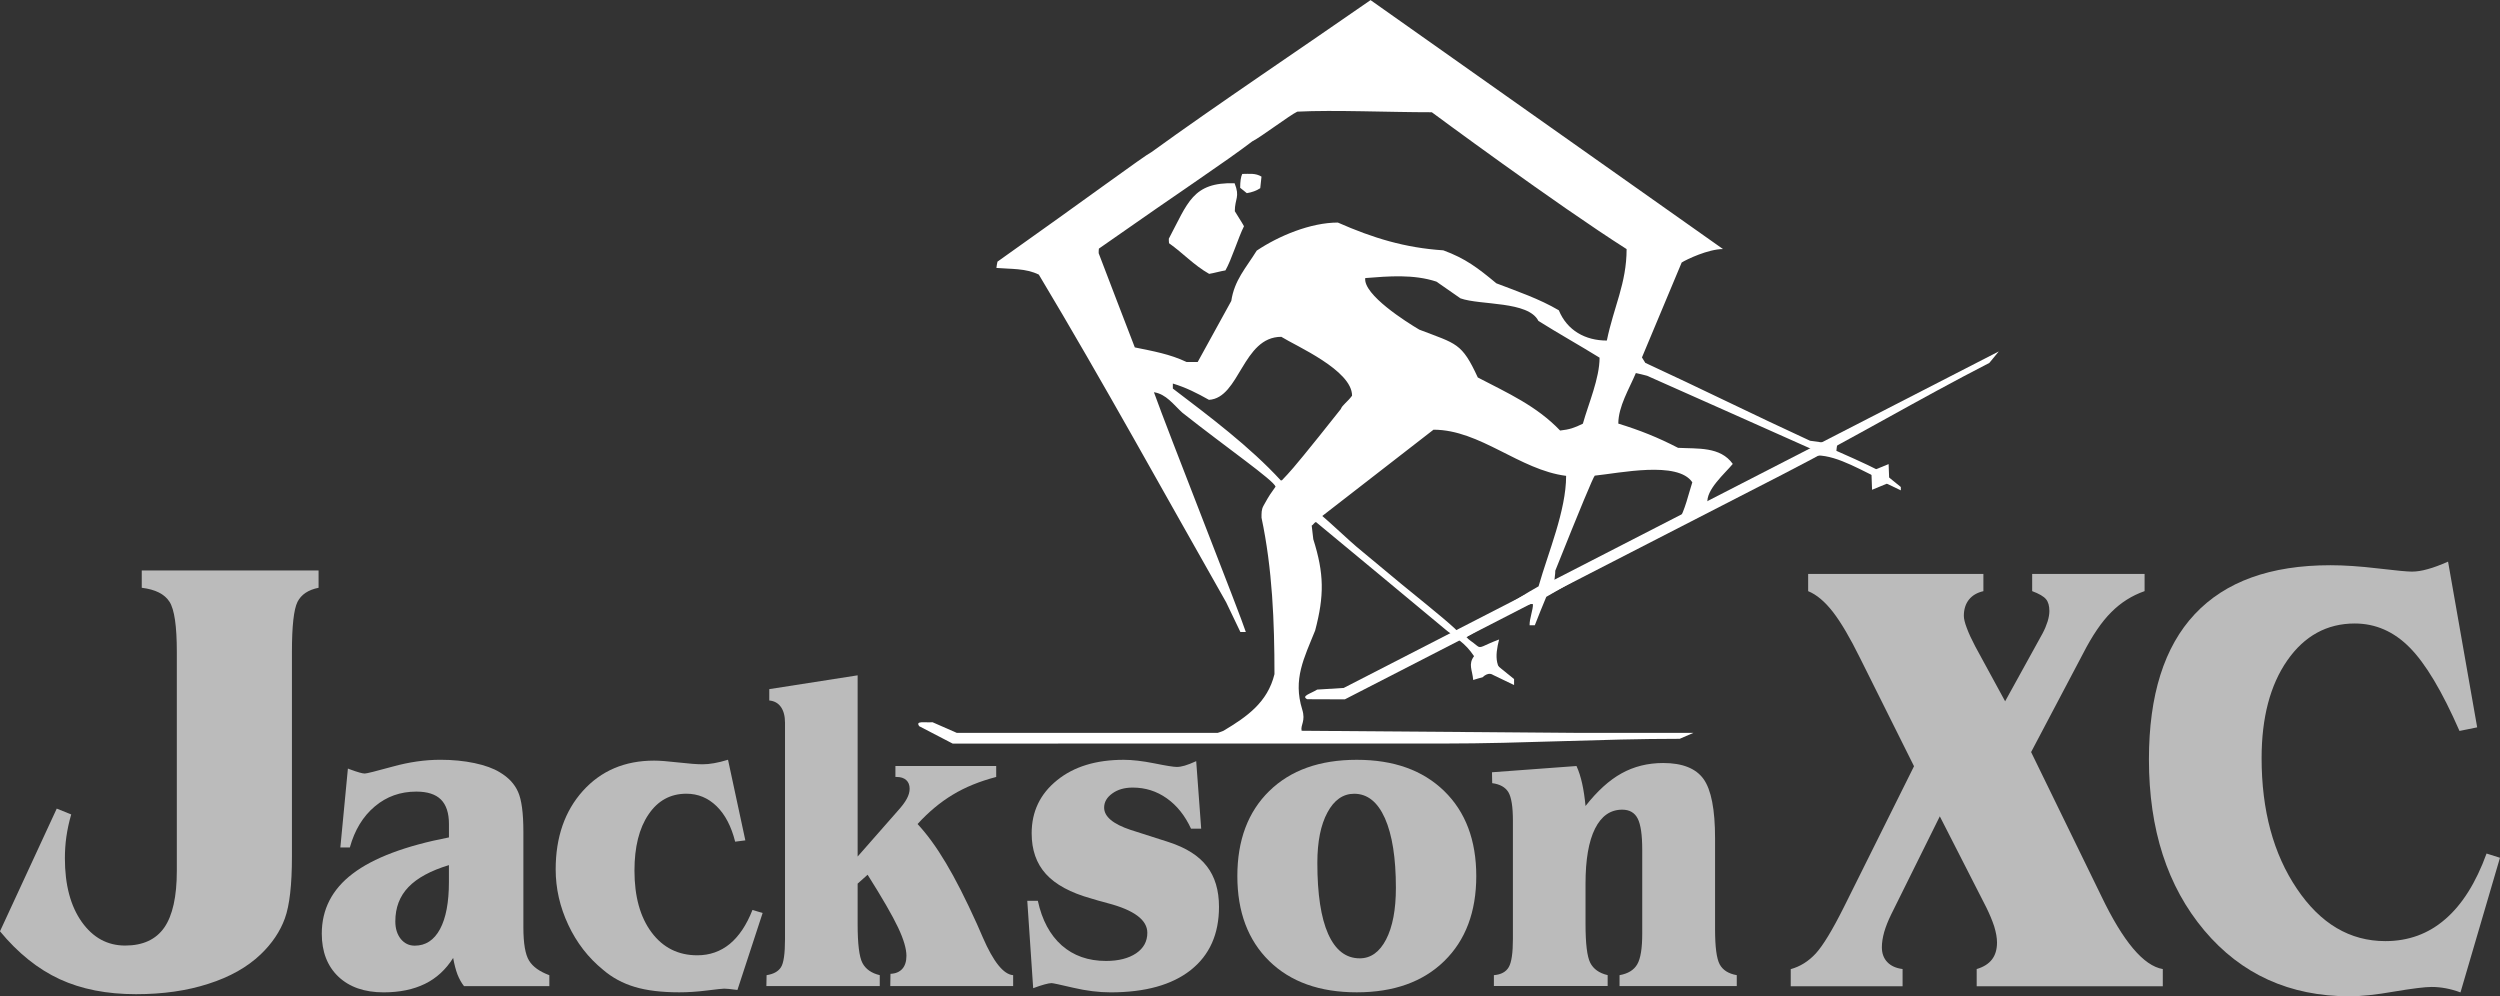
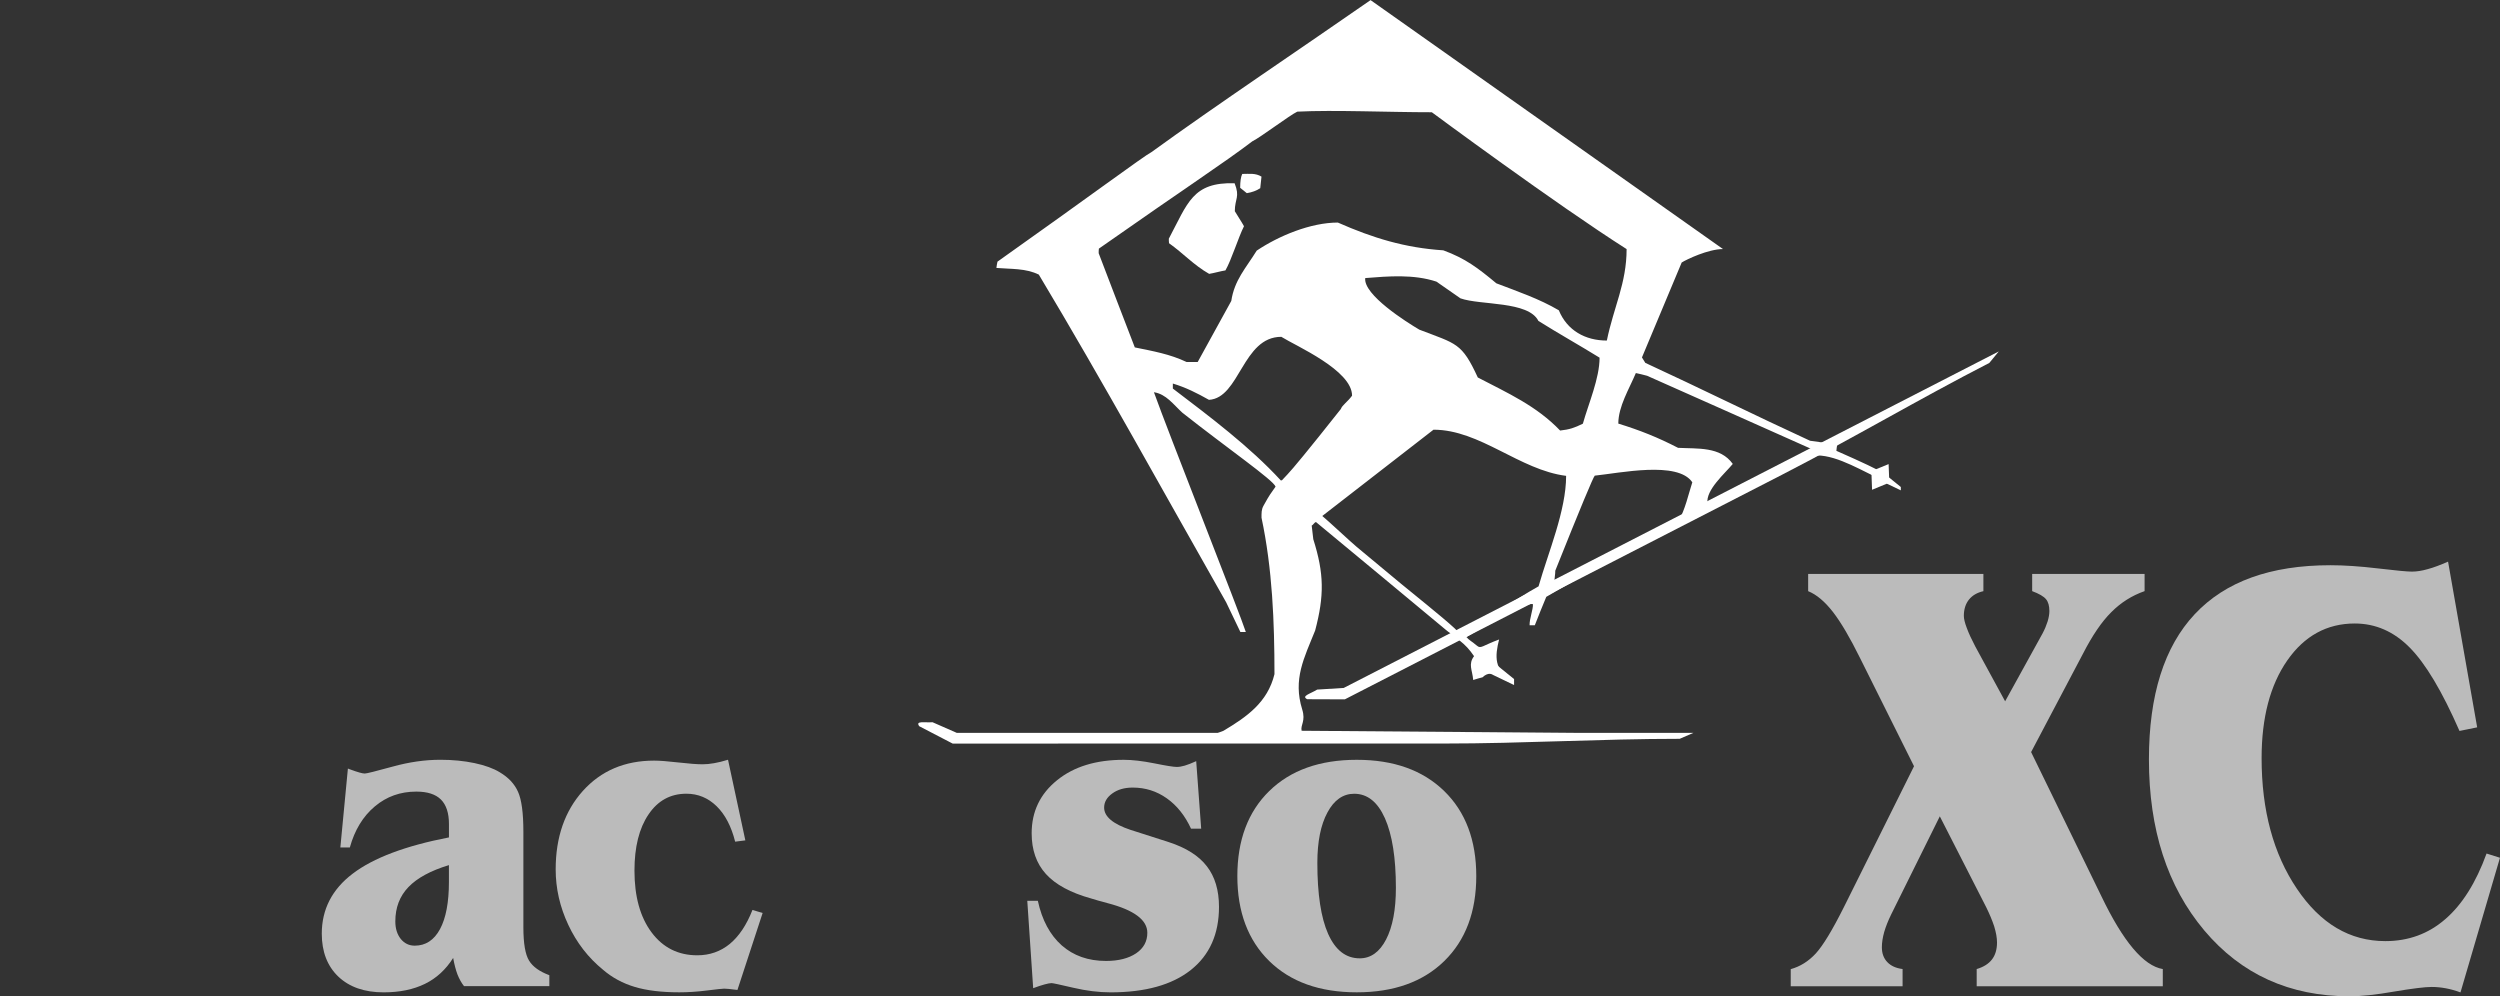
<svg xmlns="http://www.w3.org/2000/svg" id="Layer_2" data-name="Layer 2" viewBox="0 0 708.47 282.35">
  <rect x="0" y="0" width="708.47" height="282.35" fill="#333333" stroke="none" />
  <defs>
    <style> .cls-1 { fill: #fff; fill-rule: evenodd; } .cls-2 { fill: #bbb; } </style>
  </defs>
  <g id="Layer_1-2" data-name="Layer 1">
-     <path class="cls-2" d="M0,263.91l16.08-34.76,4.1,1.65c-.63,2.17-1.08,4.29-1.37,6.31-.29,2.03-.42,4.09-.42,6.14,0,7.52,1.6,13.52,4.78,18.01,3.18,4.47,7.28,6.7,12.3,6.7s8.72-1.71,11.09-5.11c2.36-3.41,3.55-8.79,3.55-16.07v-62.06c0-7.28-.68-12.02-2.08-14.19-1.39-2.17-3.99-3.49-7.86-3.96v-4.91h50.11v4.91c-2.92.58-4.91,1.91-5.97,3.99-1.05,2.12-1.58,6.82-1.58,14.16v58.03c0,7.96-.66,13.81-2,17.51-1.34,3.7-3.63,7.11-6.86,10.2-3.78,3.61-8.72,6.4-14.82,8.34-6.07,1.97-12.9,2.94-20.5,2.94-8.28,0-15.48-1.41-21.65-4.26-6.15-2.85-11.8-7.38-16.92-13.58h0Z" />
    <path class="cls-2" d="M127.22,245.16c-5.19,1.58-9.02,3.66-11.49,6.24-2.47,2.58-3.7,5.82-3.7,9.71,0,2.04.52,3.68,1.54,4.97,1.04,1.27,2.36,1.91,3.96,1.91,3.09,0,5.47-1.56,7.16-4.68,1.69-3.14,2.53-7.59,2.53-13.41v-4.74h0ZM96.45,240.17l2.14-22.37c.17.08.45.19.82.31,1.99.73,3.31,1.1,3.96,1.1.52,0,3.12-.65,7.85-1.95,4.72-1.31,9.24-1.95,13.57-1.95,3.44,0,6.66.31,9.67.94,2.99.64,5.37,1.5,7.16,2.6,2.45,1.45,4.2,3.3,5.19,5.55,1,2.22,1.51,5.99,1.51,11.27v27.09c0,4.59.54,7.75,1.62,9.48,1.06,1.73,2.97,3.09,5.74,4.12v3.09h-24.19c-.74-.93-1.34-2.04-1.84-3.28-.48-1.27-.89-2.83-1.23-4.7-2.06,3.28-4.72,5.74-7.99,7.34-3.27,1.6-7.18,2.41-11.71,2.41-5.45,0-9.72-1.5-12.85-4.47-3.12-2.99-4.68-7.05-4.68-12.16,0-6.9,2.92-12.58,8.77-17.01,5.84-4.45,14.93-7.88,27.27-10.27v-3.79c0-3.12-.76-5.42-2.27-6.94-1.51-1.5-3.83-2.25-6.99-2.25-4.5,0-8.42,1.39-11.75,4.2-3.35,2.81-5.71,6.69-7.08,11.64h-2.68Z" />
    <path class="cls-2" d="M208.34,238.53c-1.1-4.35-2.84-7.69-5.26-10.06-2.42-2.35-5.26-3.54-8.57-3.54-4.5,0-8.09,1.95-10.73,5.88-2.66,3.91-3.98,9.23-3.98,15.92,0,7.34,1.62,13.18,4.85,17.5,3.22,4.32,7.55,6.49,12.96,6.49,3.51,0,6.58-1.08,9.2-3.22,2.6-2.16,4.76-5.36,6.43-9.63l2.88.86-7.14,21.81c-1.06-.13-1.88-.23-2.47-.29-.61-.06-1.04-.08-1.28-.08-.45,0-2.06.17-4.87.52-2.83.36-5.45.52-7.88.52-4.96,0-9.17-.5-12.57-1.52-3.42-1.02-6.43-2.64-9.04-4.89-4.18-3.41-7.46-7.65-9.83-12.72-2.38-5.07-3.57-10.31-3.57-15.72,0-9.08,2.57-16.51,7.7-22.22,5.15-5.72,11.88-8.59,20.19-8.59,1.53,0,3.81.17,6.86.52,3.05.35,5.34.52,6.86.52,1.02,0,2.1-.1,3.27-.31,1.15-.19,2.47-.52,3.96-.98l4.91,22.85-2.88.37h0Z" />
-     <path class="cls-2" d="M243.01,242.77l11.29-12.85c1.23-1.35,2.12-2.52,2.66-3.53.56-1.02.82-1.97.82-2.87,0-1.06-.32-1.87-.98-2.47-.65-.58-1.56-.87-2.71-.87h-.34v-3.1h28.56v3.1c-4.69,1.23-8.79,2.89-12.31,5.03-3.53,2.12-6.86,4.9-9.98,8.31,2.66,2.85,5.34,6.51,8.01,11,2.7,4.49,5.63,10.27,8.83,17.34.39.9.95,2.14,1.64,3.76,3.01,6.94,5.87,10.52,8.61,10.73v3.09h-34.82l.06-3.47c1.45-.06,2.57-.54,3.35-1.41.78-.87,1.17-2.12,1.17-3.7,0-1.98-.78-4.66-2.36-8-1.58-3.35-4.46-8.34-8.64-14.97l-2.83,2.52v11.45c0,5.63.45,9.31,1.36,11.04.91,1.73,2.55,2.89,4.91,3.45v3.09h-32.13l.06-3.09c1.92-.29,3.27-1.02,4.05-2.21.78-1.16,1.17-3.85,1.17-8.03v-61.28c0-1.89-.39-3.39-1.17-4.49-.78-1.1-1.88-1.7-3.29-1.83v-3.22l25.04-3.91v51.39h0Z" />
    <path class="cls-2" d="M292.79,280.05l-1.67-24.78h2.99c1.19,5.49,3.46,9.69,6.77,12.64,3.33,2.93,7.51,4.41,12.55,4.41,3.57,0,6.39-.73,8.53-2.16,2.12-1.44,3.18-3.37,3.18-5.82,0-3.64-3.76-6.44-11.27-8.4-1.99-.52-3.55-.98-4.67-1.33-5.82-1.62-10.08-3.93-12.79-6.92-2.7-2.97-4.05-6.82-4.05-11.54,0-6.13,2.38-11.14,7.16-15.01,4.78-3.89,11.08-5.82,18.93-5.82,2.4,0,5.28.33,8.66,1,3.38.69,5.5,1.02,6.38,1.02.65,0,1.41-.12,2.25-.37.86-.25,1.93-.67,3.25-1.27l1.41,19.13h-2.88c-1.71-3.7-4-6.57-6.86-8.59-2.88-2.04-6.08-3.05-9.65-3.05-2.36,0-4.29.56-5.82,1.68-1.52,1.1-2.29,2.43-2.29,3.99,0,2.56,2.51,4.66,7.55,6.34.67.19,1.17.35,1.52.48l9.26,2.97c4.91,1.6,8.5,3.87,10.78,6.84,2.29,2.95,3.44,6.8,3.44,11.49,0,7.71-2.66,13.68-7.98,17.9-5.32,4.22-12.9,6.34-22.74,6.34-3.35,0-6.88-.44-10.6-1.31-3.72-.87-5.76-1.31-6.12-1.31-.45,0-1.1.13-1.99.37-.89.23-1.97.6-3.25,1.08h0Z" />
    <path class="cls-2" d="M383.76,224.94c-3.14,0-5.69,1.77-7.58,5.3-1.91,3.53-2.86,8.3-2.86,14.3,0,8.81,1.02,15.53,3.06,20.12,2.07,4.62,5.04,6.92,8.96,6.92,3.12,0,5.62-1.79,7.47-5.36,1.84-3.57,2.77-8.44,2.77-14.61,0-8.48-1.04-15.05-3.1-19.71-2.07-4.63-4.96-6.96-8.72-6.96h0ZM350.65,248.26c0-10.14,3.01-18.19,9.04-24.09,6.04-5.9,14.3-8.85,24.8-8.85s18.7,2.95,24.78,8.85c6.06,5.9,9.09,13.95,9.09,24.09s-3.03,18.19-9.07,24.09c-6.04,5.9-14.31,8.86-24.8,8.86s-18.76-2.95-24.8-8.86c-6.02-5.9-9.04-13.95-9.04-24.09h0Z" />
-     <path class="cls-2" d="M423.35,279.44v-3.09c2.03-.17,3.44-.92,4.22-2.29.78-1.35,1.17-4.01,1.17-7.94v-33.57c0-3.93-.43-6.61-1.28-8.05-.86-1.41-2.38-2.27-4.59-2.56l-.06-3.09,23.95-1.77c.67,1.45,1.19,3.12,1.61,4.99.41,1.87.73,3.99.95,6.34,3.31-4.22,6.71-7.32,10.21-9.25,3.51-1.95,7.44-2.93,11.8-2.93,5.45,0,9.26,1.52,11.43,4.53,2.18,3.04,3.27,8.63,3.27,16.8v25.82c0,4.95.43,8.25,1.3,9.89.88,1.64,2.49,2.66,4.85,3.08v3.09h-33.22v-3.09c2.4-.42,4.07-1.44,5.02-3.08.95-1.64,1.41-4.53,1.41-8.67v-23.82c0-4.18-.43-7.11-1.28-8.79-.85-1.68-2.32-2.54-4.39-2.54-3.35,0-5.91,1.79-7.71,5.38-1.8,3.6-2.69,8.8-2.69,15.57v11.45c0,5.55.44,9.23,1.34,11,.89,1.75,2.53,2.93,4.93,3.49v3.09h-32.24Z" />
    <path class="cls-2" d="M507.47,279.52v-4.88c2.67-.73,5.05-2.22,7.1-4.44,2.06-2.25,4.73-6.66,8.03-13.26l19.81-39.8-15.28-30.63c-2.84-5.75-5.39-10.1-7.69-13.08-2.3-2.95-4.63-4.93-7.03-5.9v-4.88h49.66v4.88c-1.79.41-3.13,1.2-4.09,2.39-.96,1.2-1.45,2.75-1.45,4.61,0,.82.27,1.96.83,3.42.54,1.49,1.35,3.24,2.4,5.23l8.47,15.56,10.61-19.24c.64-1.2,1.1-2.34,1.44-3.42.32-1.08.49-2.04.49-2.92,0-1.46-.32-2.6-.96-3.36-.66-.79-1.96-1.55-3.92-2.28v-4.88h31.86v4.88c-3.58,1.25-6.73,3.24-9.43,5.96-2.72,2.69-5.39,6.63-8.01,11.74l-14.72,27.91,19.52,40.03.37.76c6.17,12.87,11.97,19.79,17.43,20.7v4.88h-52.74v-4.88c1.94-.58,3.35-1.46,4.31-2.69.96-1.23,1.45-2.83,1.45-4.85,0-1.31-.27-2.8-.78-4.5-.54-1.66-1.3-3.5-2.3-5.52l-13.13-25.72-13.78,27.8c-.86,1.75-1.52,3.41-1.98,4.99-.44,1.58-.66,3.01-.66,4.32,0,1.72.51,3.12,1.54,4.2,1.03,1.08,2.47,1.73,4.33,1.96v4.88h-31.71Z" />
    <path class="cls-2" d="M702.01,206.12l-5.02,1.02c-4.92-11.24-9.62-19.12-14.13-23.65-4.48-4.53-9.67-6.8-15.55-6.8-7.88,0-14.28,3.51-19.13,10.48-4.85,6.98-7.27,16.2-7.27,27.68,0,14.77,3.33,27.13,10.01,37.02,6.66,9.89,15.01,14.83,25.05,14.83,6.56,0,12.22-2.07,16.99-6.22,4.78-4.12,8.7-10.33,11.7-18.6l3.8,1.2-11.19,38.16c-1.4-.53-2.79-.91-4.16-1.17-1.4-.26-2.72-.38-4.02-.38-1.91,0-5.46.44-10.63,1.31-5.17.91-9.35,1.34-12.61,1.34-16.97,0-30.7-6.22-41.18-18.66-10.46-12.44-15.69-28.58-15.69-48.49,0-18.19,4.33-31.91,12.98-41.14,8.67-9.25,21.47-13.87,38.44-13.87,3.82,0,8.3.29,13.44.9,5.14.61,8.37.91,9.65.91,1.35,0,2.84-.23,4.48-.7,1.67-.44,3.58-1.17,5.78-2.13l8.25,46.95h0Z" />
-     <path class="cls-1" d="M342.66,77.61c-4.34-2.46-7.39-5.87-11.37-8.68-.06-.47-.06-.88-.06-1.29,5.39-10.14,6.74-16.06,18.64-15.71,1.58,3.93.06,4.34.06,7.92.71,1.23,1.9,2.97,2.6,4.26-1.58,3.11-3.56,9.59-5.26,12.52-1.23.18-3.44.81-4.61.98h0Z" />
-     <path class="cls-1" d="M334.1,68.22c-.06-.64-.12-1.23-.18-1.82,3.87-1.94,11.2-6.51,15.42-4.1v1.41c-4.11,2.7-10.38,2.99-15.24,4.51h0Z" />
+     <path class="cls-1" d="M342.66,77.61c-4.34-2.46-7.39-5.87-11.37-8.68-.06-.47-.06-.88-.06-1.29,5.39-10.14,6.74-16.06,18.64-15.71,1.58,3.93.06,4.34.06,7.92.71,1.23,1.9,2.97,2.6,4.26-1.58,3.11-3.56,9.59-5.26,12.52-1.23.18-3.44.81-4.61.98h0" />
    <path class="cls-1" d="M353.33,54.74c-.64-.53-1.29-1.06-1.88-1.52q0-2.76.59-3.93c1.99,0,3.75-.29,5.45.76-.11,1.05-.23,2.17-.35,3.28q-1.58,1.05-3.81,1.41h0Z" />
-     <path class="cls-1" d="M353.86,52.1v-1h1v1h-1Z" />
    <path class="cls-1" d="M488.28,70.58c-4.17,0-10.29,2.92-11.71,3.81-4.56,10.89-6.7,16.01-11.26,26.9.3.47.59,1.01.95,1.54,15.15,6.99,31.47,15.08,46.68,22.07l7.71,1.08c-.12.59-.18,1.18-.24,1.78q11.3,4.97,13.08,6.22c.06.71.12,1.42.24,2.19-5.45-2.37-12.84-7.1-18.76-7.1-25.63,12.96-51.97,25.51-76.77,40.07-1.12,2.66-2.19,5.33-3.25,8.05h-1.48c-.06-1.83,1.01-4.44.95-5.98-3.31-.65-15.54,7.48-18.85,9.32.65.83,1.56,1.25,2.99,2.46,1.13.96,1.48,0,6.27-1.77-1.18,4.62-1.54,8.99,3.85,11.3.06.41.18.83.3,1.24-3.19-.94-6.1-4.56-8.82-1.83-.89.24-1.78.47-2.67.77-.24-2.84-1.48-4.44.24-6.75-1.3-1.9-2.45-3.14-4.09-4.43l-1.85-1.31c.06-.59,0,0-1.98-1.66-12.29-10.27-24.62-20.42-36.87-30.6-.47.06-.81.86-1.22.98.18,1.48.27,2.34.45,3.88,3.08,9.71,3.14,15.98.53,25.87-3.14,7.81-6.34,13.78-3.67,22.37,1.04,3.36-.53,4.32-.17,6.04,33.5.24,67,.53,100.5.83-.12.41-.24.83-.36,1.24l-120.75,1.07-3.18-2.5,1.66-.64c6.63-3.96,12.49-8.05,14.44-16.04,0-14.8-.59-29.83-3.67-44.33,0-1.3-.05-2.29.55-3.38,1.93-3.48,1.89-3.2,3.43-5.43-.57-1.83-13.69-10.9-26.42-20.96-2.54-2.31-4.56-5.27-8.05-5.8,3.85,10.83,24.74,63.69,26.04,67.95h-1.54c-1.36-2.84-2.72-5.62-4.03-8.41-17.52-30.84-34.86-62.44-53.09-92.87-3.73-1.83-7.87-1.54-12.02-1.89.06-.59.18-1.18.3-1.78,25.33-17.93,41.49-29.95,43.68-31.07,17.94-13.02,43.59-30.2,62.05-43.05M483.89,142.65c-.59-3.79,5.03-8.57,7.16-11.18-3.55-4.97-9.94-4.26-15.51-4.56-5.74-2.96-10.77-4.97-16.93-6.87,0-4.85,3.08-9.82,4.97-14.32,1.07.24,2.13.47,3.19.77,14.15,6.27,33.33,14.84,47.53,21.17,0,.47-4.17,1.97-5.17,2.62-7.05,4.52-18.05,10.14-25.25,12.37h0ZM440.48,165.62c-.12-.59.33-3.37.27-3.9q10.53-26.34,11.19-26.93c6.99-.71,23.56-4.26,27.64,1.89-1,3.02-2.13,8.19-3.91,10.85-11.54,6.22-23.65,11.87-35.19,18.08h0ZM406.24,121.77c13.2,0,24.39,11.42,37.58,13.08,0,9.89-5.09,21.72-7.81,31.31-6.87,3.79-15.46,10.09-22.92,12.77l-.87-.87c-3.49-3.25-12.08-10.04-15.15-12.61q-7.19-6.02-12.61-10.48c-1.55-1.28-8.08-7.39-9.74-8.75M442.11,122c-6.69-6.98-14.8-10.59-23.32-15.03-4.56-9.88-5.98-9.47-16.57-13.55-3.61-2.13-15.92-9.88-15.33-14.62,6.69-.53,13.73-1.12,20.18,1.01,2.25,1.54,4.5,3.14,6.81,4.74,5.68,2.01,19.23.71,22.08,6.39,5.74,3.61,11.6,6.87,17.34,10.42,0,5.86-3.14,13.02-4.73,18.7-2.37,1.18-3.79,1.66-6.45,1.95h0ZM362.97,136.15c-8.82-9.59-20.18-18.11-30.6-26.04v-1.42c3.73,1.13,6.87,2.72,10.24,4.62,8.76-.53,9.49-17.86,20.5-17.86,4.15,2.6,20.05,9.46,20.05,16.68-1.3,1.78-2.78,2.66-3.19,3.79-9.41,11.9-13.69,17.02-15.08,18.48-2.23,2.34-1.32,1.53-1.91,1.77h0ZM339.41,102.59h-3.14c-4.73-2.25-9.53-3.08-14.68-4.14-3.43-8.94-6.87-17.82-10.24-26.69,0-.47,0-.89.06-1.3,24.62-17.28,35.33-24.21,43.5-30.42,2.31-1.12,10.59-7.4,12.73-8.4,10.48-.53,25.99.18,38.12.17,0,0,35.19,26.06,55.2,38.78,0,9.71-3.65,16.39-5.6,25.92-6.09,0-11.25-2.84-13.61-8.58-5.56-3.26-11.66-5.33-17.7-7.64-5.27-4.38-8.76-7.04-15.03-9.35-10.89-.71-19.95-3.49-29.89-7.87-7.7,0-16.72,3.75-22.99,7.95-3.08,4.97-6.32,8.34-7.21,14.26" />
    <path class="cls-1" d="M271.15,207.69h208.73l-3.87,1.68c-22.66,0-44.18,1.34-66.84,1.34-46.4,0-92.79,0-139.19.01-.01,0-.02-.01-.03-.02h-.02c-3.14-1.64-6.29-3.27-9.43-4.9-1.16-1.62,1.49-.96,3.77-1.13,2.29,1.01,4.58,2.01,6.88,3.02h0Z" />
    <path class="cls-1" d="M380.76,194.97l185.67-95.38-2.68,3.26c-20.16,10.36-38.68,21.38-58.83,31.73-41.27,21.2-82.54,42.41-123.81,63.61h-.03s-.01,0-.02.01c0,0,0,0,0-.01-3.54-.01-7.08-.03-10.62-.04-1.77-.91.89-1.53,2.84-2.73,2.5-.15,5-.3,7.5-.46h0Z" />
    <polygon class="cls-1" points="535.21 131.52 535.31 134.15 535.41 136.79 532.96 137.79 530.52 138.8 530.42 136.16 530.33 133.52 532.77 132.52 535.21 131.52 535.21 131.52" />
    <polygon class="cls-1" points="422.02 190.75 429.07 194.13 429.07 192.44 423.15 187.64 422.02 190.75 422.02 190.75" />
    <polygon class="cls-1" points="534.68 137.05 538.67 138.96 538.67 138.01 535.32 135.3 534.68 137.05 534.68 137.05" />
  </g>
</svg>